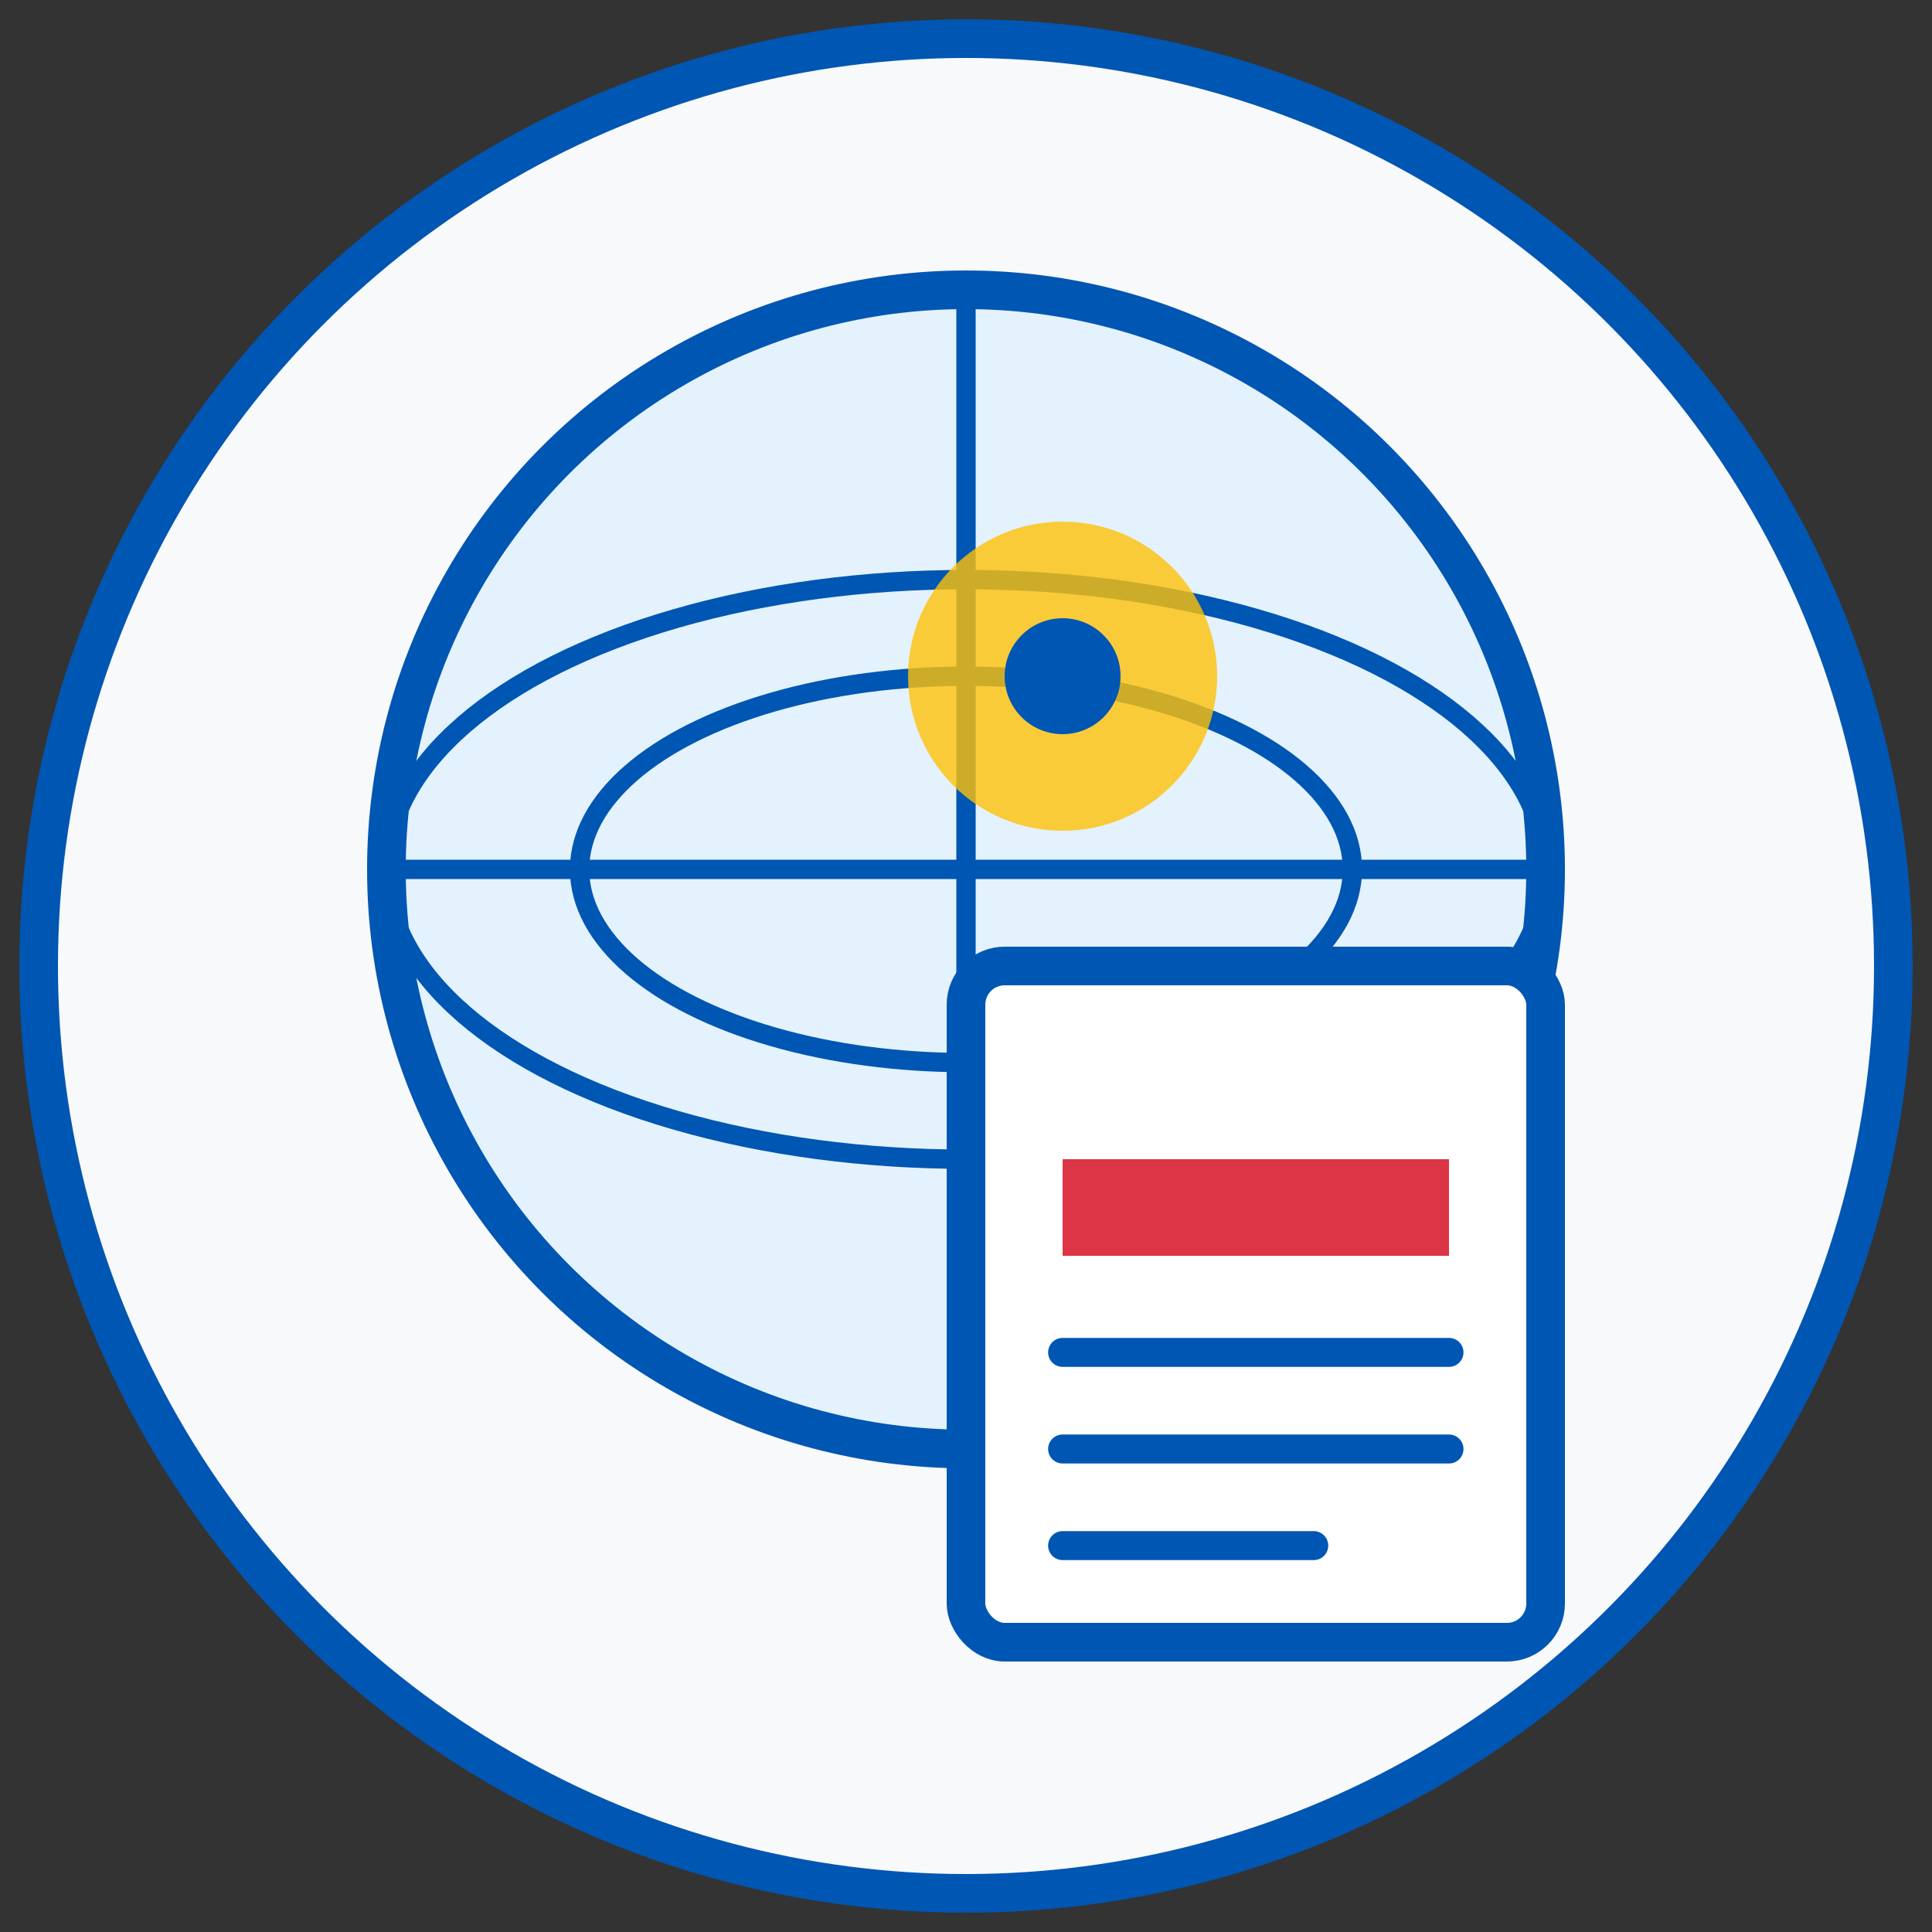
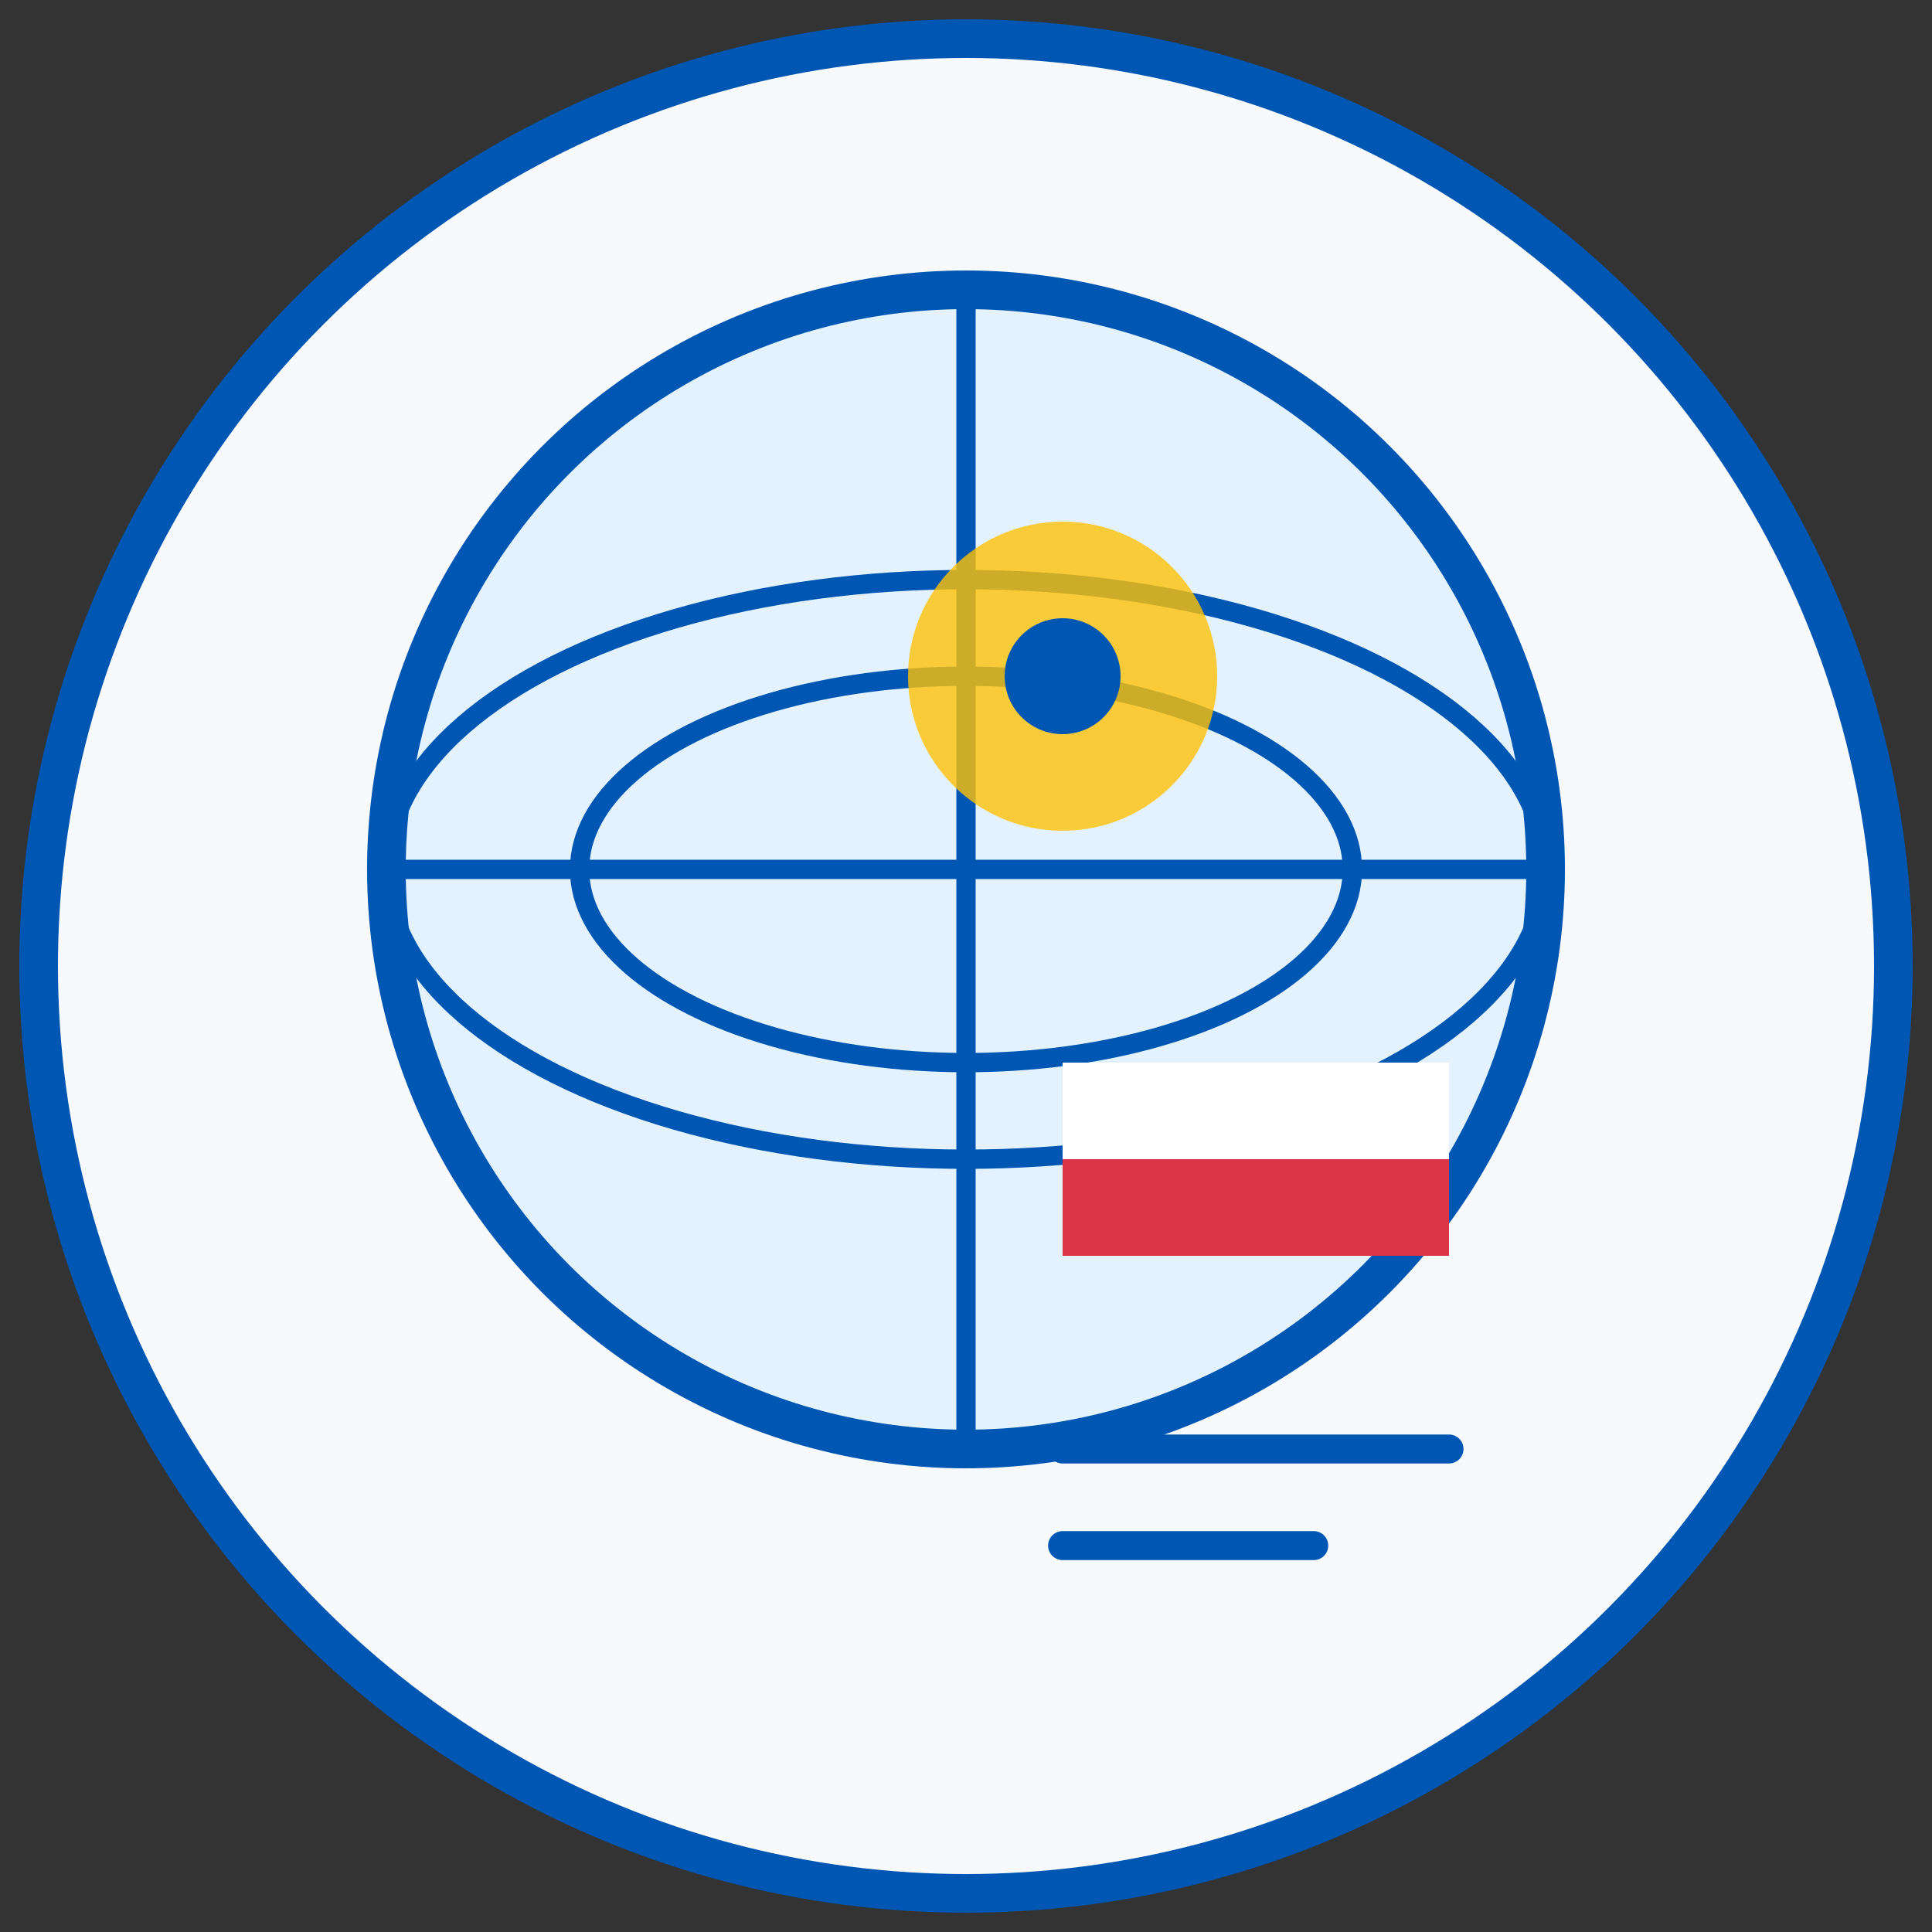
<svg xmlns="http://www.w3.org/2000/svg" viewBox="0 0 100 100" width="100" height="100">
  <rect x="0" y="0" width="100" height="100" fill="#333333" stroke="none" />
  <circle cx="50" cy="50" r="48" fill="#f8f9fa" stroke="#0056b3" stroke-width="2" />
  <circle cx="50" cy="45" r="30" fill="#e3f2fd" stroke="#0056b3" stroke-width="2" />
  <ellipse cx="50" cy="45" rx="30" ry="15" fill="none" stroke="#0056b3" stroke-width="1" />
  <ellipse cx="50" cy="45" rx="20" ry="10" fill="none" stroke="#0056b3" stroke-width="1" />
  <line x1="20" y1="45" x2="80" y2="45" stroke="#0056b3" stroke-width="1" />
  <line x1="50" y1="15" x2="50" y2="75" stroke="#0056b3" stroke-width="1" />
  <circle cx="55" cy="35" r="8" fill="#ffc107" fill-opacity="0.8" />
  <circle cx="55" cy="35" r="3" fill="#0056b3" />
  <g transform="translate(40, 45)">
-     <rect x="10" y="5" width="30" height="35" rx="2" ry="2" fill="white" stroke="#0056b3" stroke-width="2" />
    <rect x="15" y="10" width="20" height="10" fill="#ffffff" />
    <rect x="15" y="15" width="20" height="5" fill="#dc3545" />
-     <line x1="15" y1="25" x2="35" y2="25" stroke="#0056b3" stroke-width="1.5" stroke-linecap="round" />
    <line x1="15" y1="30" x2="35" y2="30" stroke="#0056b3" stroke-width="1.5" stroke-linecap="round" />
    <line x1="15" y1="35" x2="28" y2="35" stroke="#0056b3" stroke-width="1.5" stroke-linecap="round" />
  </g>
</svg>